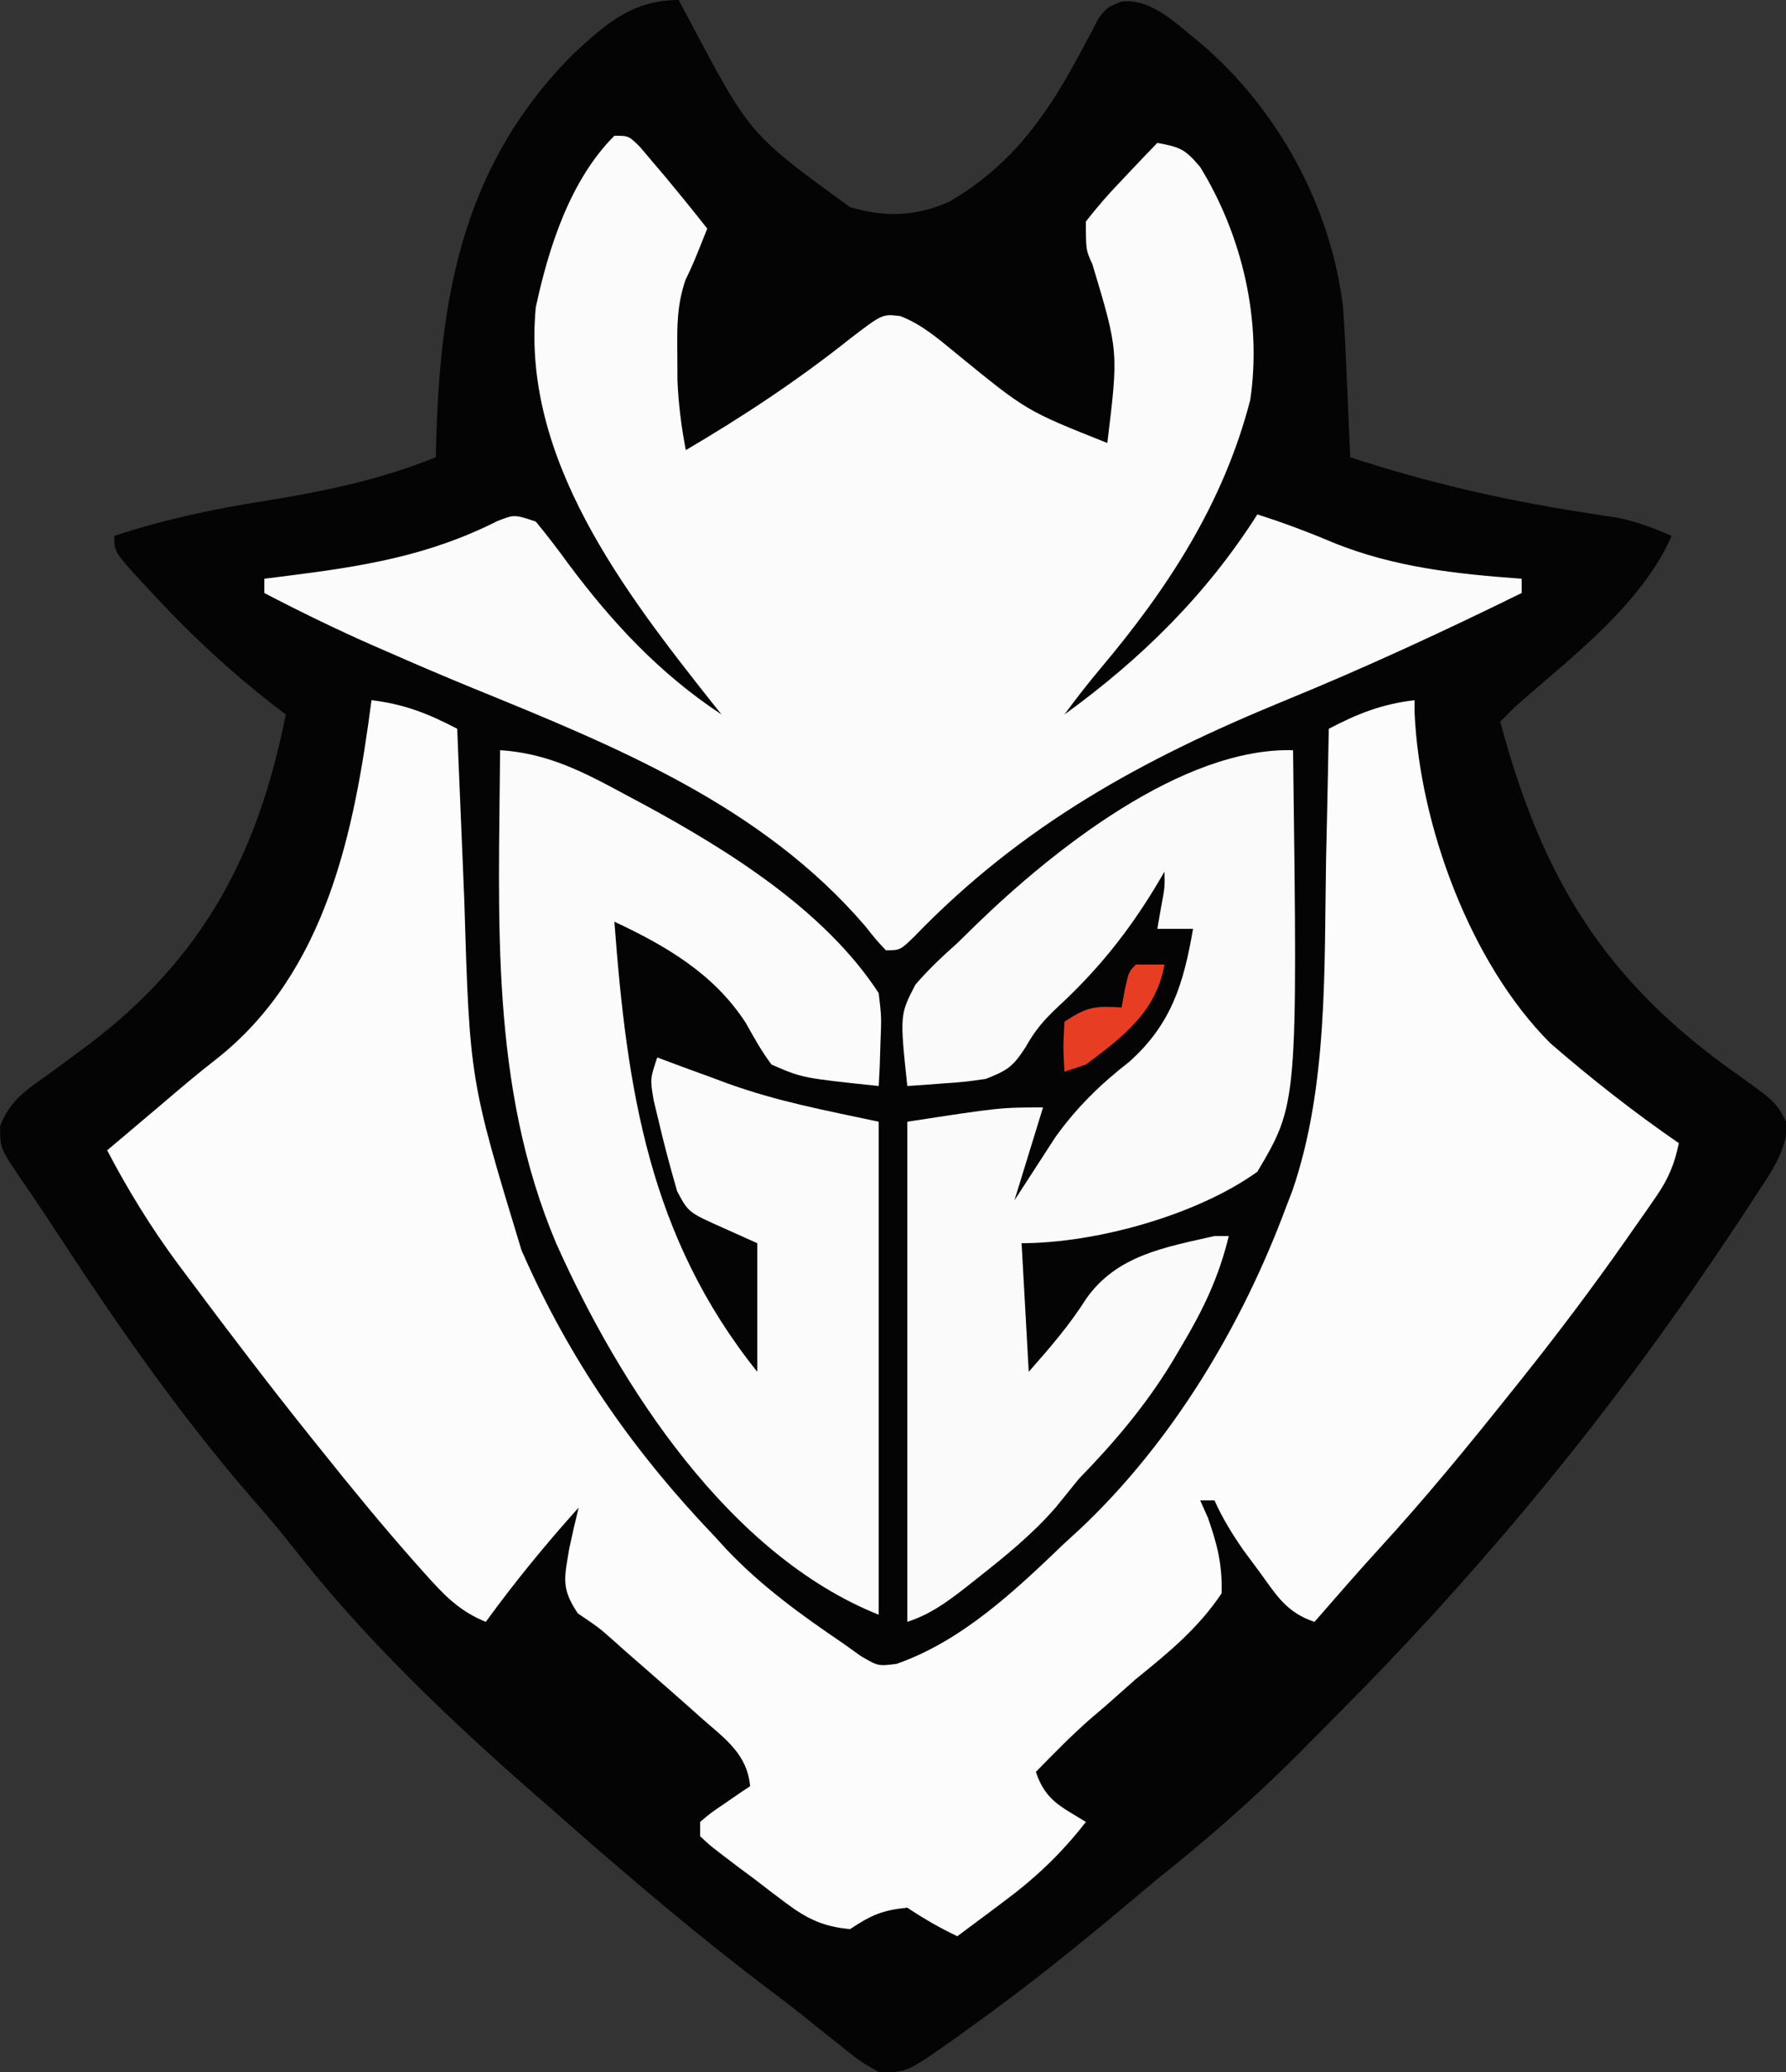
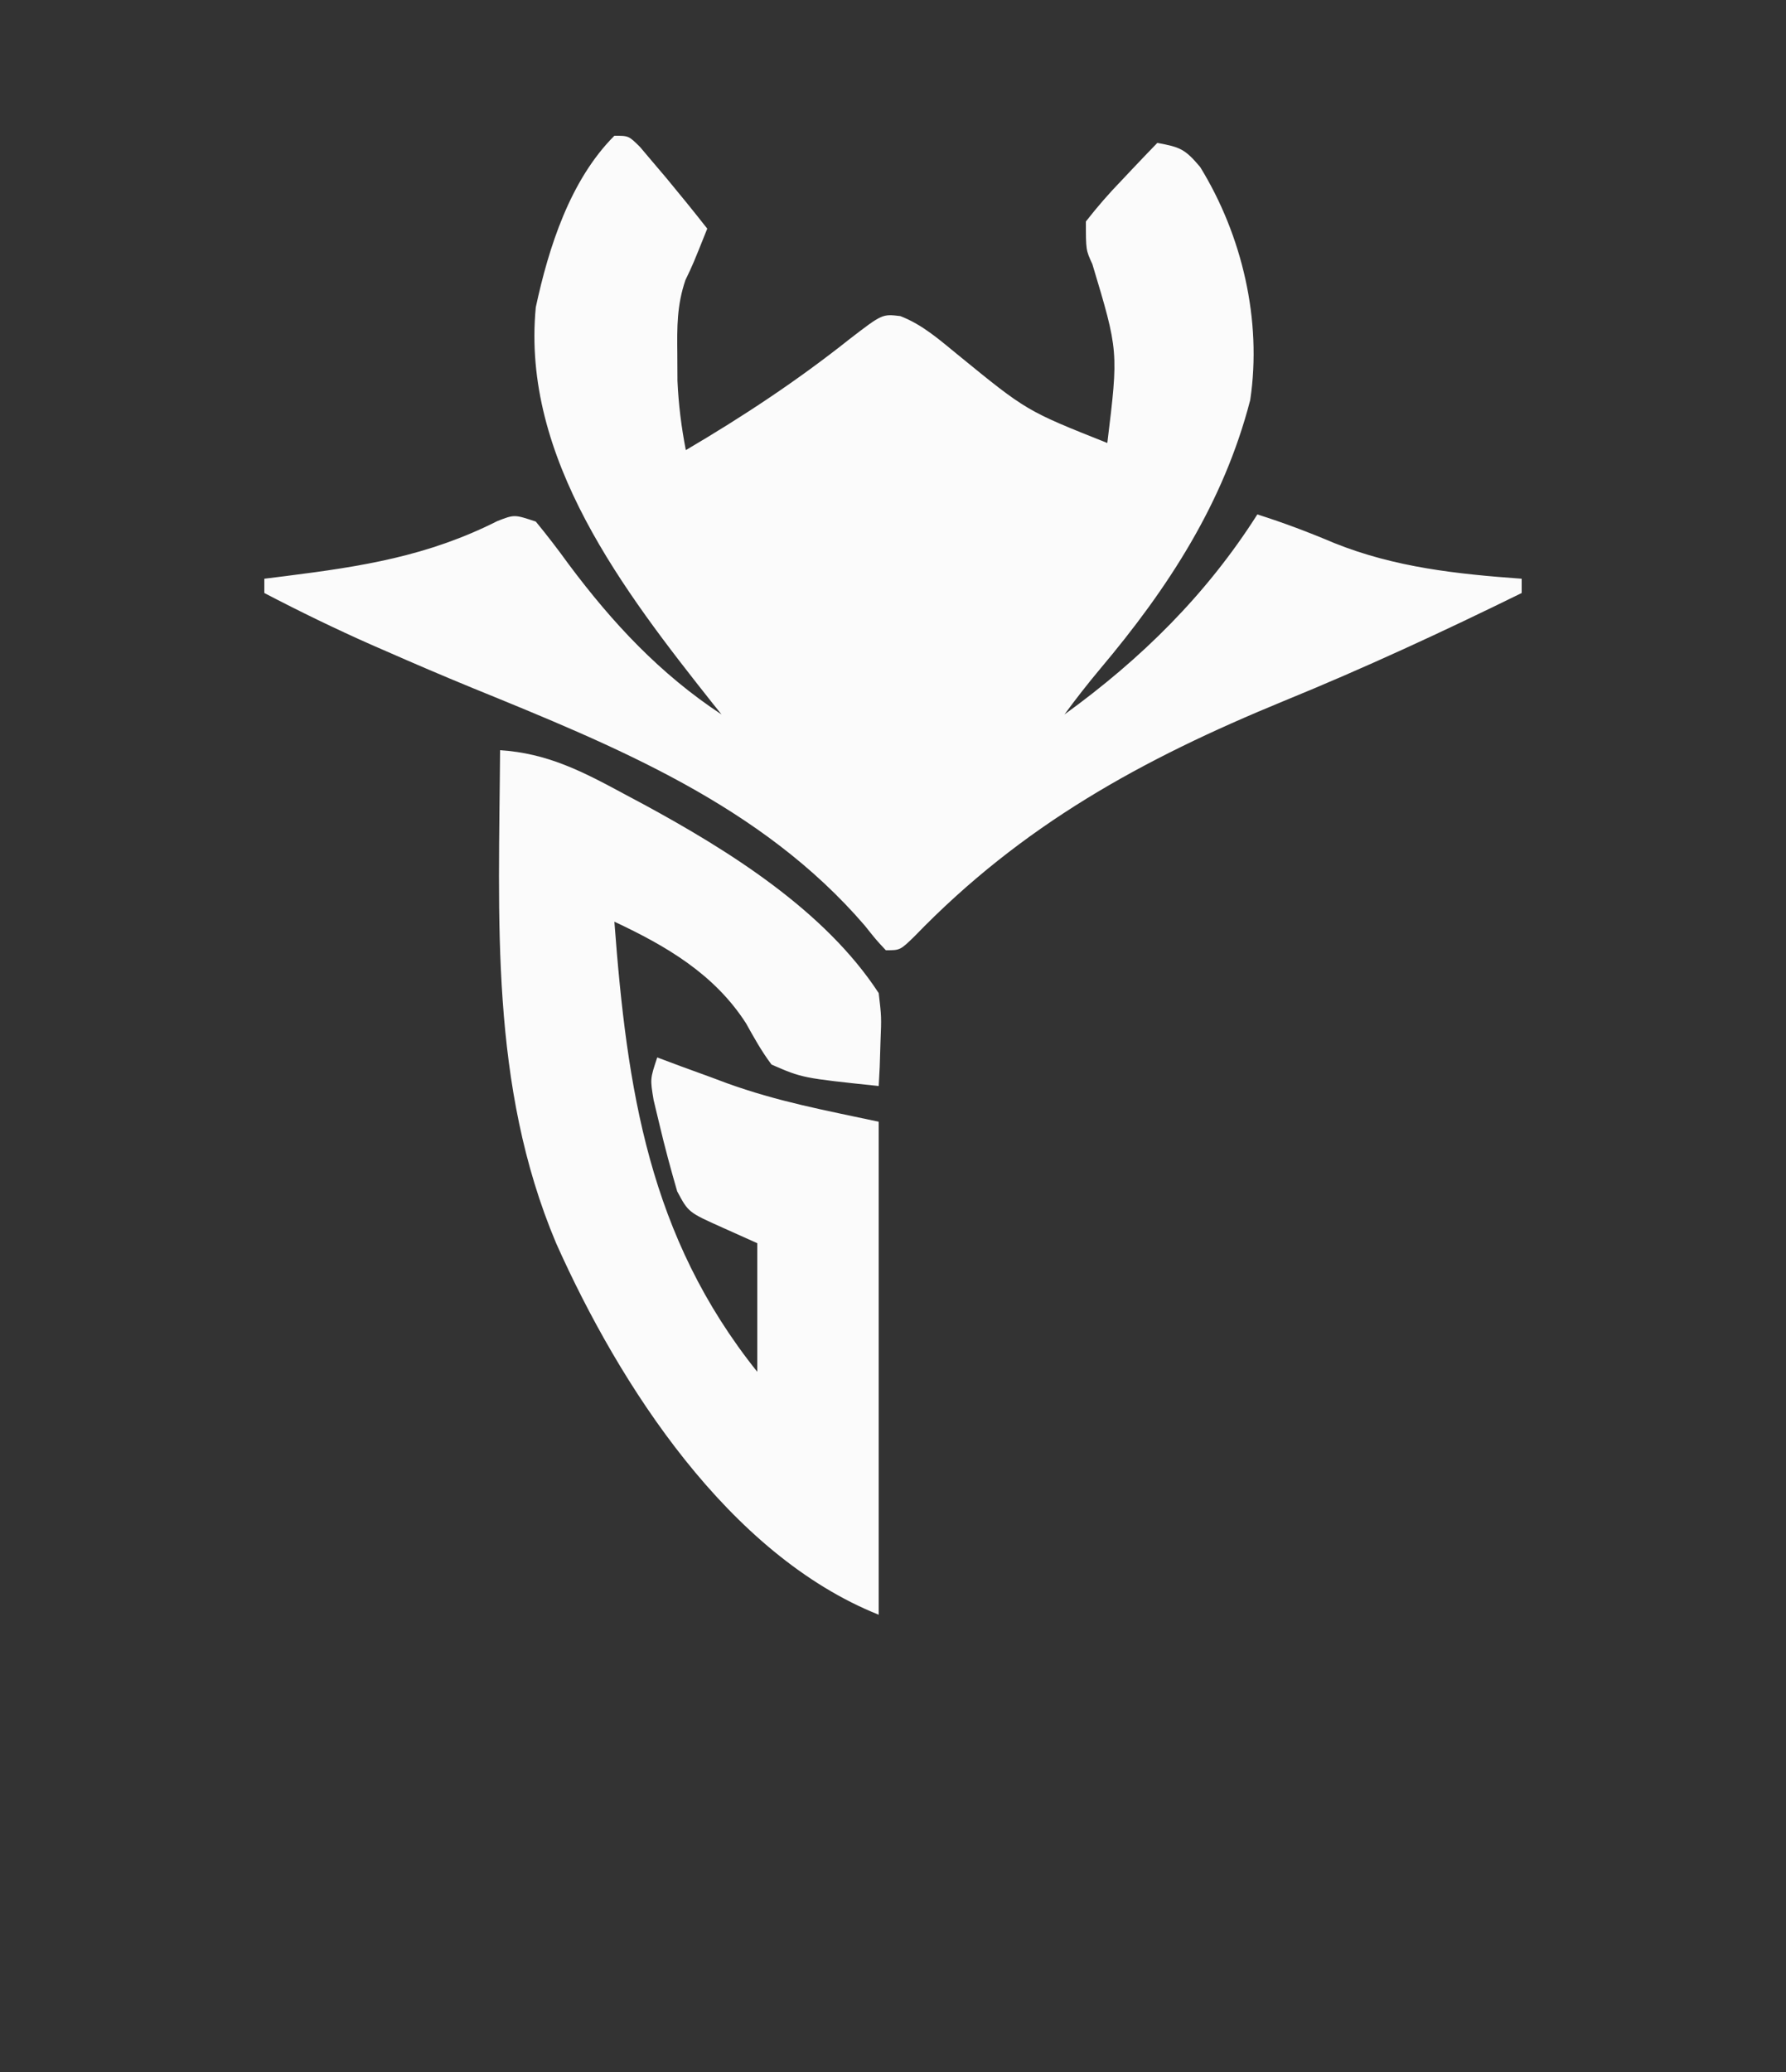
<svg xmlns="http://www.w3.org/2000/svg" version="1.1" width="250" height="290">
  <rect width="100%" height="100%" fill="#333333" stroke="none" />
-   <path d="M0 0 C0.56 1.05 1.11 2.1 1.69 3.18 C9.99 18.83 9.99 18.83 24 29 C28.9 30.41 33.11 30.35 37.88 28.23 C46.87 23.01 51.86 15.66 56.6 6.68 C56.99 5.96 57.37 5.24 57.77 4.5 C58.11 3.85 58.44 3.2 58.79 2.53 C60 1 60 1 62.01 0.22 C66.29 -0.26 69.81 3.49 73 6 C83.85 15.24 91.28 28.78 93 43 C93.25 46.62 93.41 50.25 93.56 53.88 C93.61 54.85 93.65 55.82 93.69 56.83 C93.8 59.22 93.9 61.61 94 64 C104.64 67.48 115.18 69.93 126.24 71.66 C127.18 71.8 128.11 71.95 129.08 72.11 C129.91 72.23 130.74 72.36 131.59 72.49 C134.22 73.05 136.54 73.94 139 75 C134.71 84.74 124.81 92.06 117 99 C116.34 99.66 115.68 100.32 115 101 C120.9 123.02 129.6 137.36 148.43 150.55 C153.63 154.29 153.63 154.29 155.25 157.43 C154.87 161.31 152.94 164.08 150.81 167.25 C150.36 167.95 149.91 168.64 149.45 169.36 C147.98 171.59 146.5 173.8 145 176 C144.51 176.72 144.02 177.44 143.52 178.18 C128.22 200.56 110.84 221.35 91.67 240.51 C90.13 242.06 88.59 243.61 87.06 245.17 C80.7 251.56 74.07 257.38 67 263 C65.6 264.17 64.2 265.34 62.8 266.52 C55.64 272.54 48.37 278.36 40.75 283.81 C39.7 284.58 39.7 284.58 38.62 285.36 C31.86 290.1 31.86 290.1 28 290 C25.34 288.48 25.34 288.48 22.5 286.19 C21.44 285.35 20.37 284.5 19.31 283.66 C18.76 283.22 18.22 282.78 17.66 282.32 C16.05 281.04 14.43 279.79 12.79 278.56 C4.95 272.65 -2.57 266.41 -10 260 C-10.74 259.36 -11.48 258.72 -12.24 258.07 C-14.17 256.39 -16.09 254.7 -18 253 C-18.67 252.42 -19.35 251.84 -20.04 251.24 C-32.13 240.65 -44.1 229.27 -53.98 216.57 C-55.87 214.16 -57.85 211.84 -59.87 209.53 C-70.24 197.57 -79.25 184.47 -87.89 171.22 C-89.16 169.29 -90.44 167.36 -91.76 165.47 C-95 160.71 -95 160.71 -94.98 157.59 C-93.61 153.98 -91.12 152.39 -88.06 150.25 C-86.87 149.37 -85.68 148.49 -84.49 147.61 C-83.6 146.95 -83.6 146.95 -82.7 146.28 C-66.58 134.14 -58.88 119.55 -55 100 C-55.64 99.51 -56.29 99.03 -56.95 98.52 C-62.83 93.91 -68.09 89.03 -73.19 83.56 C-73.76 82.95 -74.34 82.33 -74.93 81.7 C-79 77.26 -79 77.26 -79 75 C-71.93 72.68 -64.97 71.2 -57.62 70.06 C-49.42 68.72 -41.74 67.13 -34 64 C-33.96 62.71 -33.93 61.41 -33.89 60.08 C-33.18 39.73 -29.51 22.35 -14.72 7.51 C-10.17 3.31 -6.43 0 0 0 Z " fill="#040404" transform="translate(95,0)" />
-   <path d="M0 0 C4.59 0.55 7.92 1.87 12 4 C12.05 5.25 12.1 6.5 12.15 7.79 C12.34 12.5 12.54 17.21 12.74 21.92 C12.83 23.94 12.91 25.97 12.99 27.99 C13.75 53.14 13.75 53.14 21 77 C21.28 77.62 21.56 78.25 21.85 78.89 C28.42 93.32 37.04 105.54 48 117 C48.57 117.62 49.14 118.25 49.73 118.89 C54.58 124.01 60.18 128.05 66 132 C66.83 132.59 67.67 133.19 68.52 133.8 C70.92 135.2 70.92 135.2 73.49 134.88 C82.68 131.67 90.1 124.62 97 118 C97.75 117.31 98.5 116.63 99.27 115.92 C112.18 103.71 121.84 87.54 128 71 C128.3 70.23 128.6 69.45 128.9 68.66 C133.9 54.15 133.35 37.54 133.62 22.38 C133.66 20.58 133.7 18.78 133.74 16.98 C133.84 12.66 133.92 8.33 134 4 C138.08 1.87 141.41 0.55 146 0 C146 0.59 146.01 1.17 146.01 1.77 C146.72 17.49 153.8 36.8 165 48 C170.76 53 176.72 57.67 183 62 C182.4 64.92 181.54 66.98 179.85 69.43 C179.41 70.08 178.96 70.72 178.51 71.38 C177.79 72.4 177.79 72.4 177.06 73.44 C176.57 74.15 176.07 74.86 175.56 75.59 C170.91 82.22 166.05 88.67 161 95 C160.49 95.65 159.97 96.29 159.44 96.95 C153.49 104.41 147.46 111.77 141.01 118.8 C137.95 122.15 134.98 125.58 132 129 C128.14 127.71 126.73 125.36 124.44 122.19 C123.65 121.13 122.87 120.07 122.06 118.98 C120.47 116.68 119.14 114.54 118 112 C117.34 112 116.68 112 116 112 C116.36 112.8 116.71 113.6 117.08 114.42 C118.4 118.18 119.11 121 119 125 C115.74 129.89 111.54 133.33 107 137 C105.54 138.29 104.08 139.58 102.62 140.88 C102.01 141.4 101.39 141.92 100.76 142.46 C98.03 144.84 95.53 147.41 93 150 C94.33 154 96.5 154.84 100 157 C96.47 161.54 92.81 164.97 88.19 168.38 C87.59 168.82 86.99 169.27 86.38 169.74 C84.92 170.83 83.46 171.92 82 173 C79.51 171.8 77.32 170.55 75 169 C71.54 169.35 69.95 170.03 67 172 C63.29 171.68 60.96 170.56 58.01 168.35 C57.31 167.82 56.6 167.29 55.87 166.74 C55.15 166.19 54.43 165.63 53.69 165.06 C52.95 164.51 52.21 163.96 51.44 163.39 C47.42 160.34 47.42 160.34 46 159 C46 158.34 46 157.68 46 157 C47.53 155.71 47.53 155.71 49.5 154.38 C50.15 153.93 50.8 153.48 51.47 153.02 C52.23 152.52 52.23 152.52 53 152 C52.6 147.58 49.59 145.43 46.44 142.69 C45.9 142.2 45.35 141.72 44.79 141.22 C43.2 139.8 41.6 138.4 40 137 C38.81 135.96 38.81 135.96 37.6 134.9 C36.93 134.32 36.26 133.73 35.56 133.12 C34.95 132.57 34.33 132.02 33.7 131.46 C31.82 129.8 31.82 129.8 28.88 127.81 C26.49 124.23 27.01 122.86 27.69 118.69 C28.1 116.79 28.53 114.89 29 113 C24.38 118.14 20.06 123.41 16 129 C12.18 127.45 10.03 125.11 7.31 122.06 C6.88 121.57 6.44 121.08 5.99 120.58 C1.51 115.51 -2.78 110.29 -7 105 C-7.61 104.24 -7.61 104.24 -8.24 103.46 C-14.1 96.15 -19.78 88.7 -25.38 81.19 C-25.96 80.41 -26.54 79.64 -27.14 78.84 C-30.88 73.77 -34.08 68.58 -37 63 C-35.73 61.93 -35.73 61.93 -34.44 60.84 C-32.69 59.36 -30.94 57.88 -29.19 56.4 C-26.71 54.28 -24.22 52.17 -21.64 50.17 C-6.3 38.03 -2.38 18.29 0 0 Z " fill="#FCFCFC" transform="translate(52,98)" />
  <path d="M0 0 C2 0 2 0 3.59 1.57 C4.18 2.27 4.77 2.97 5.38 3.69 C6.3 4.78 6.3 4.78 7.25 5.89 C9.19 8.23 11.12 10.6 13 13 C11 18 11 18 9.94 20.21 C8.75 23.73 8.77 26.73 8.81 30.44 C8.82 32.35 8.82 32.35 8.83 34.31 C8.98 37.63 9.37 40.74 10 44 C18.06 39.26 25.65 34.24 32.97 28.42 C37.5 24.94 37.5 24.94 40.02 25.24 C43.15 26.44 45.55 28.6 48.12 30.69 C57.7 38.51 57.7 38.51 69 43 C70.57 30.15 70.57 30.15 66.91 17.98 C66 16 66 16 66 12 C67.61 9.94 69.19 8.12 71 6.25 C71.48 5.74 71.95 5.24 72.45 4.71 C73.62 3.47 74.81 2.23 76 1 C79.14 1.59 79.84 1.81 82 4.38 C87.89 13.96 90.67 25.87 89 37 C85.27 51.42 77.51 63.32 68.02 74.59 C66.27 76.68 64.61 78.8 63 81 C73.75 73.22 82.87 64.23 90 53 C93.67 54.16 97.21 55.5 100.75 57 C109.26 60.42 117.91 61.34 127 62 C127 62.66 127 63.32 127 64 C116.03 69.39 105 74.5 93.69 79.12 C73.88 87.26 57.07 96.46 42 112.06 C40 114 40 114 38 114 C36.66 112.57 36.66 112.57 35.06 110.56 C20.56 93.68 0.09 85.43 -20.01 77.23 C-24.03 75.58 -28.02 73.87 -32 72.12 C-32.63 71.85 -33.25 71.58 -33.89 71.3 C-39.02 69.03 -44.04 66.59 -49 64 C-49 63.34 -49 62.68 -49 62 C-48.02 61.88 -47.04 61.76 -46.04 61.63 C-35.32 60.28 -26.11 58.84 -16.38 53.93 C-14 53 -14 53 -11 54 C-9.38 55.97 -7.87 57.94 -6.38 60 C-0.23 68.23 6.39 75.32 15 81 C14.4 80.25 14.4 80.25 13.79 79.49 C1.36 63.8 -13.04 45.14 -11 24 C-9.21 15.67 -6.2 6.2 0 0 Z " fill="#FBFBFB" transform="translate(86,19)" />
  <path d="M0 0 C6.59 0.42 11.49 2.95 17.25 6.06 C18.18 6.56 19.12 7.06 20.08 7.57 C32 14.04 45.47 22.44 53 34 C53.39 37.33 53.39 37.33 53.25 40.81 C53.21 41.97 53.18 43.14 53.14 44.33 C53.09 45.21 53.05 46.09 53 47 C42.32 45.88 42.32 45.88 38 44 C36.61 42.16 35.55 40.24 34.43 38.23 C29.99 31.32 23.25 27.4 16 24 C17.76 47.5 20.84 68.05 36 87 C36 81.06 36 75.12 36 69 C34.39 68.28 32.78 67.56 31.12 66.81 C26.36 64.68 26.36 64.68 24.79 61.74 C23.89 58.63 23.05 55.53 22.31 52.38 C22.04 51.25 21.77 50.12 21.49 48.96 C21 46 21 46 22 43 C23.06 43.4 24.13 43.8 25.23 44.21 C26.69 44.74 28.16 45.28 29.62 45.81 C30.32 46.07 31.01 46.33 31.73 46.6 C38.83 49.17 45.38 50.37 53 52 C53 74.77 53 97.54 53 121 C32 112.6 16.75 88.95 7.84 68.99 C-1.48 46.9 -0.16 23.54 0 0 Z " fill="#FBFBFB" transform="translate(70,105)" />
-   <path d="M0 0 C0.64 49.48 0.64 49.48 -5 59 C-13.48 65.09 -27.63 69 -38 69 C-37.67 74.94 -37.34 80.88 -37 87 C-34.05 83.65 -31.33 80.52 -28.94 76.75 C-24.65 70.67 -17.94 69.58 -11 68 C-10.34 68 -9.68 68 -9 68 C-10.37 73.7 -12.57 78.29 -15.56 83.31 C-16.23 84.43 -16.23 84.43 -16.9 85.58 C-20.64 91.72 -24.99 96.85 -30 102 C-31.07 103.31 -32.13 104.62 -33.19 105.94 C-36.49 109.75 -40.3 112.82 -44.25 115.94 C-44.87 116.42 -45.48 116.91 -46.11 117.41 C-48.72 119.42 -50.85 120.95 -54 122 C-54 98.9 -54 75.8 -54 52 C-41 50 -41 50 -35 50 C-36.32 54.29 -37.64 58.58 -39 63 C-37.08 60.04 -35.16 57.08 -33.24 54.11 C-30.25 49.96 -26.97 46.76 -22.94 43.62 C-17 38.32 -15.31 32.6 -14 25 C-15.65 25 -17.3 25 -19 25 C-18.84 24.05 -18.67 23.1 -18.5 22.12 C-17.95 19.2 -17.95 19.2 -18 17 C-18.62 18.05 -18.62 18.05 -19.25 19.12 C-23.2 25.62 -27.42 30.86 -33 36 C-34.96 37.86 -36.09 39.17 -37.44 41.56 C-39.2 44.31 -40.02 44.83 -43 46 C-45.8 46.41 -45.8 46.41 -48.75 46.62 C-49.73 46.7 -50.72 46.77 -51.73 46.85 C-52.48 46.9 -53.23 46.95 -54 47 C-55.05 37.02 -55.05 37.02 -52.86 32.81 C-51.04 30.69 -49.09 28.86 -47 27 C-45.64 25.67 -45.64 25.67 -44.25 24.31 C-33.6 14 -15.53 -0.42 0 0 Z " fill="#FAFAFA" transform="translate(181,105)" />
-   <path d="M0 0 C1.32 0 2.64 0 4 0 C2.84 6.62 -1.86 10.16 -7 14 C-7.99 14.33 -8.98 14.66 -10 15 C-10.19 11.62 -10.19 11.62 -10 8 C-6.77 5.85 -5.72 5.8 -2 6 C-1.86 5.2 -1.71 4.39 -1.56 3.56 C-1 1 -1 1 0 0 Z " fill="#E73D23" transform="translate(159,135)" />
</svg>